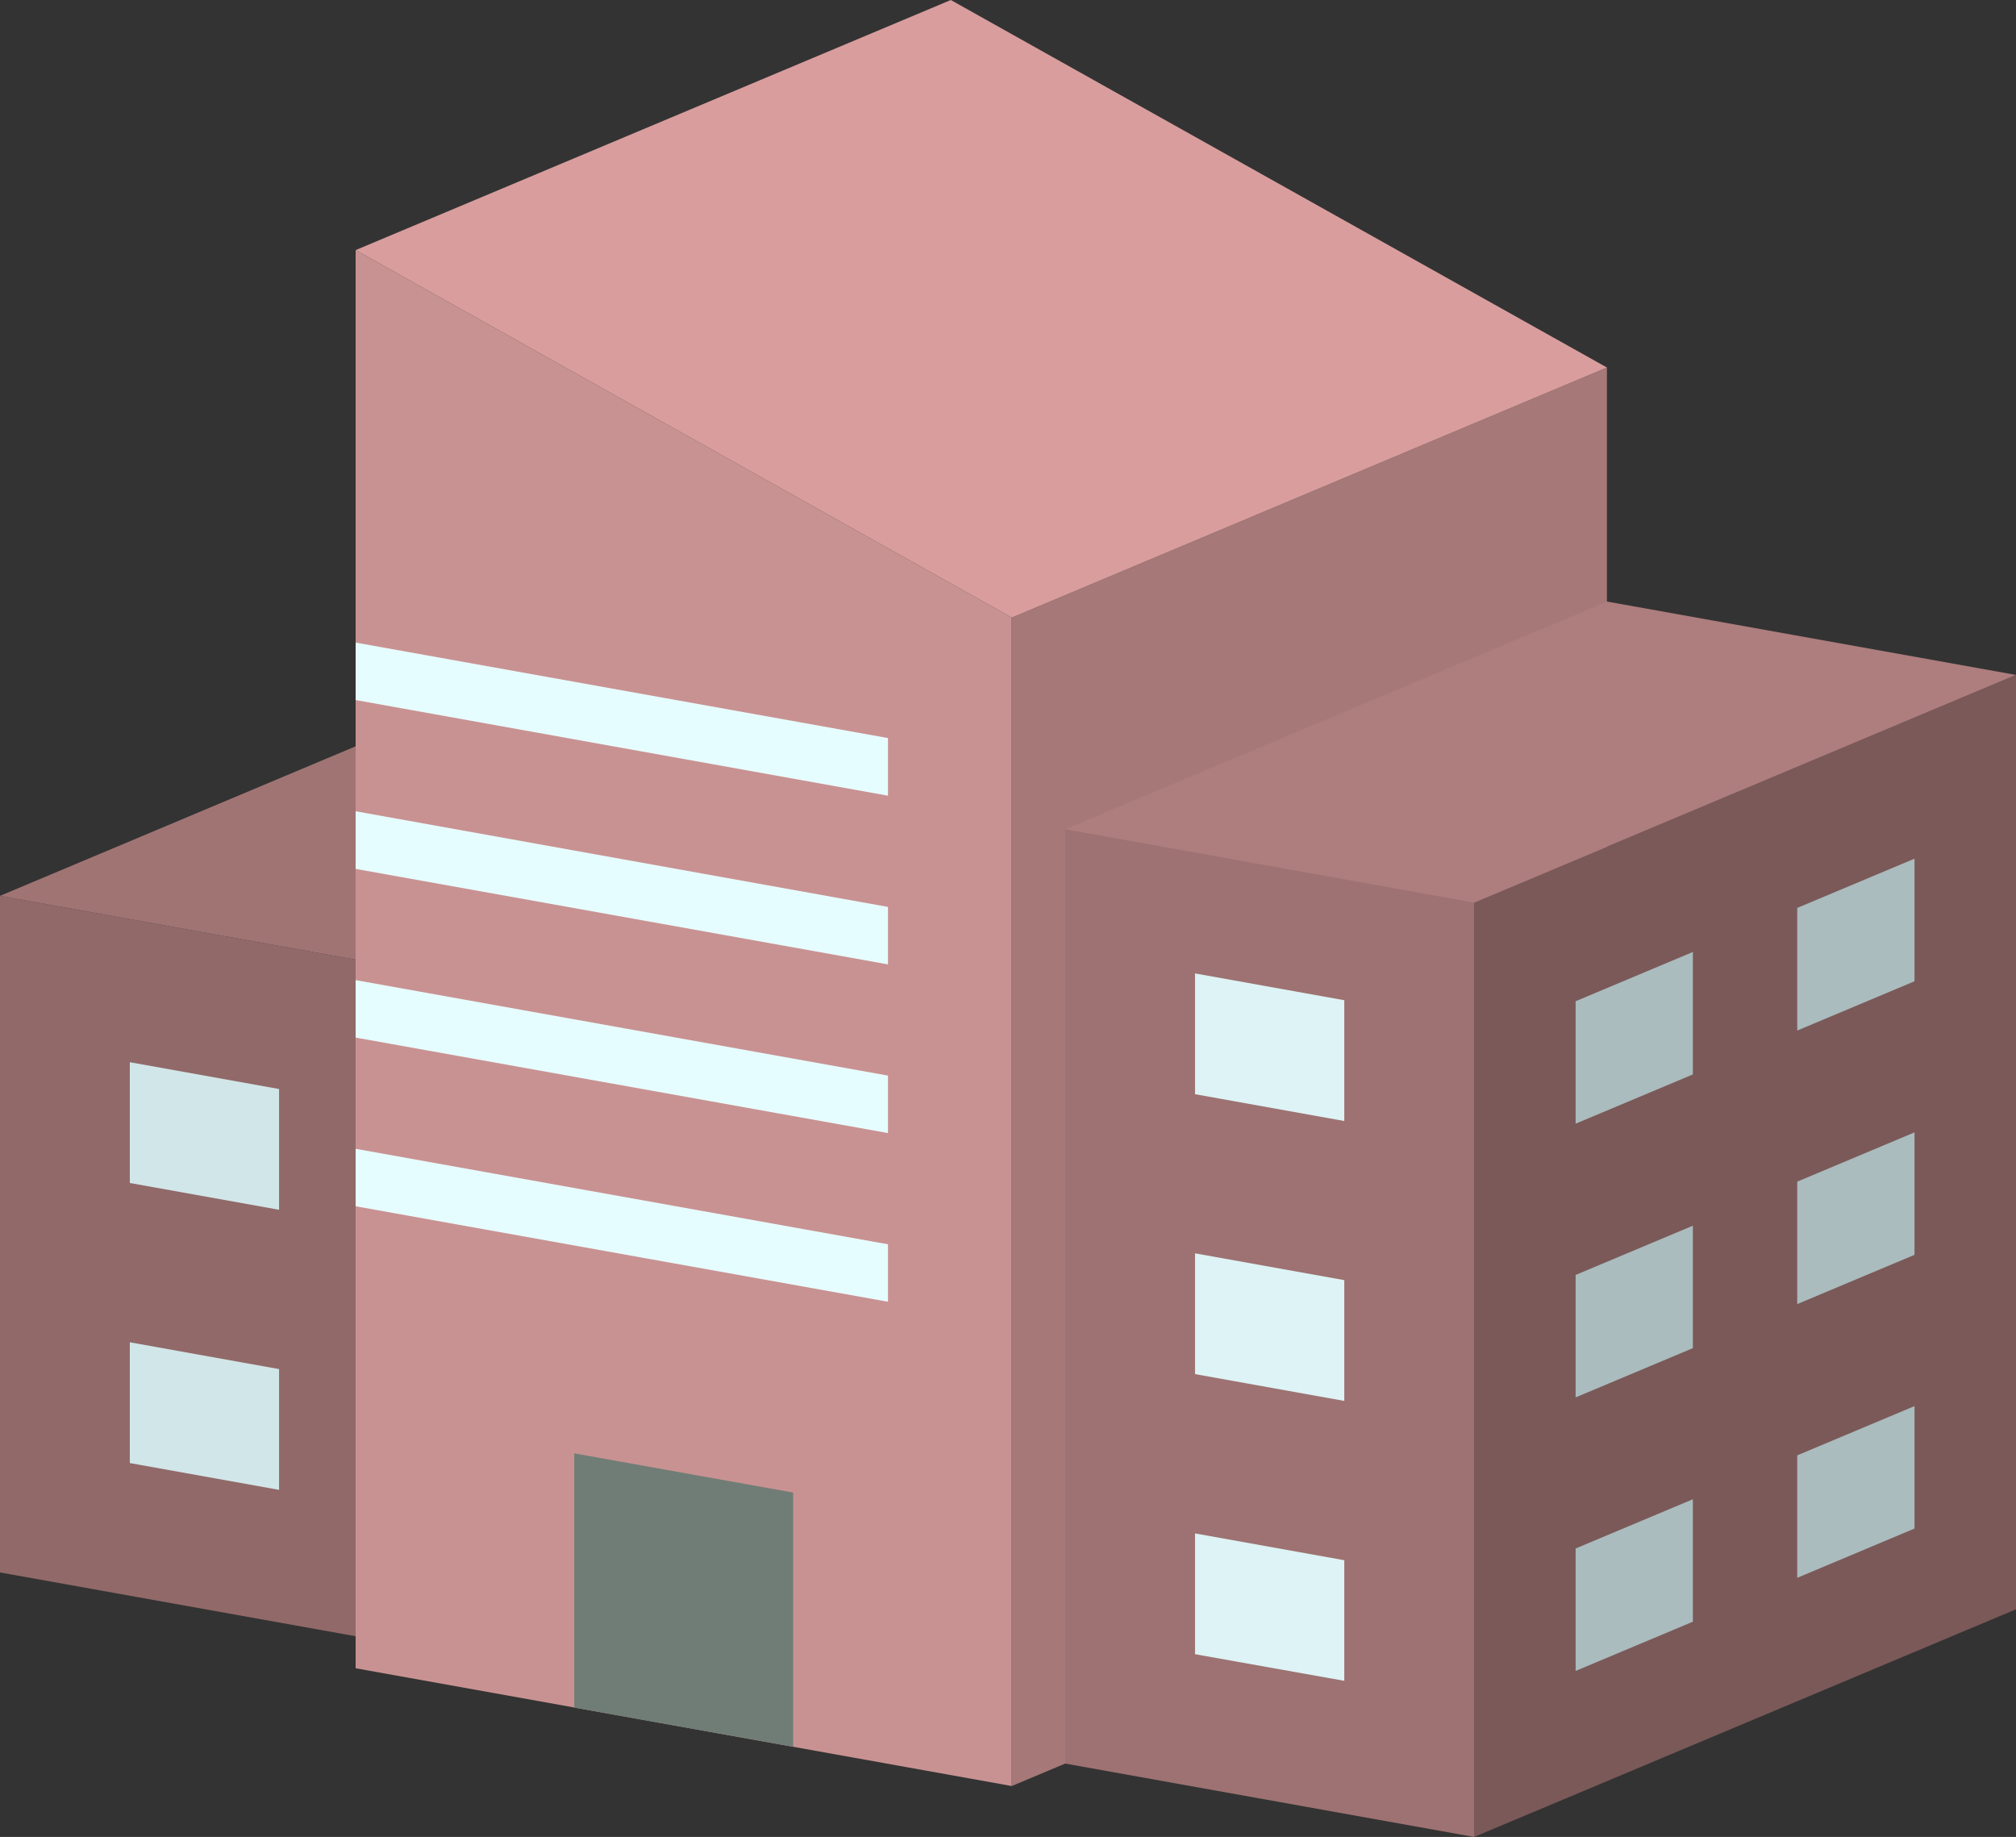
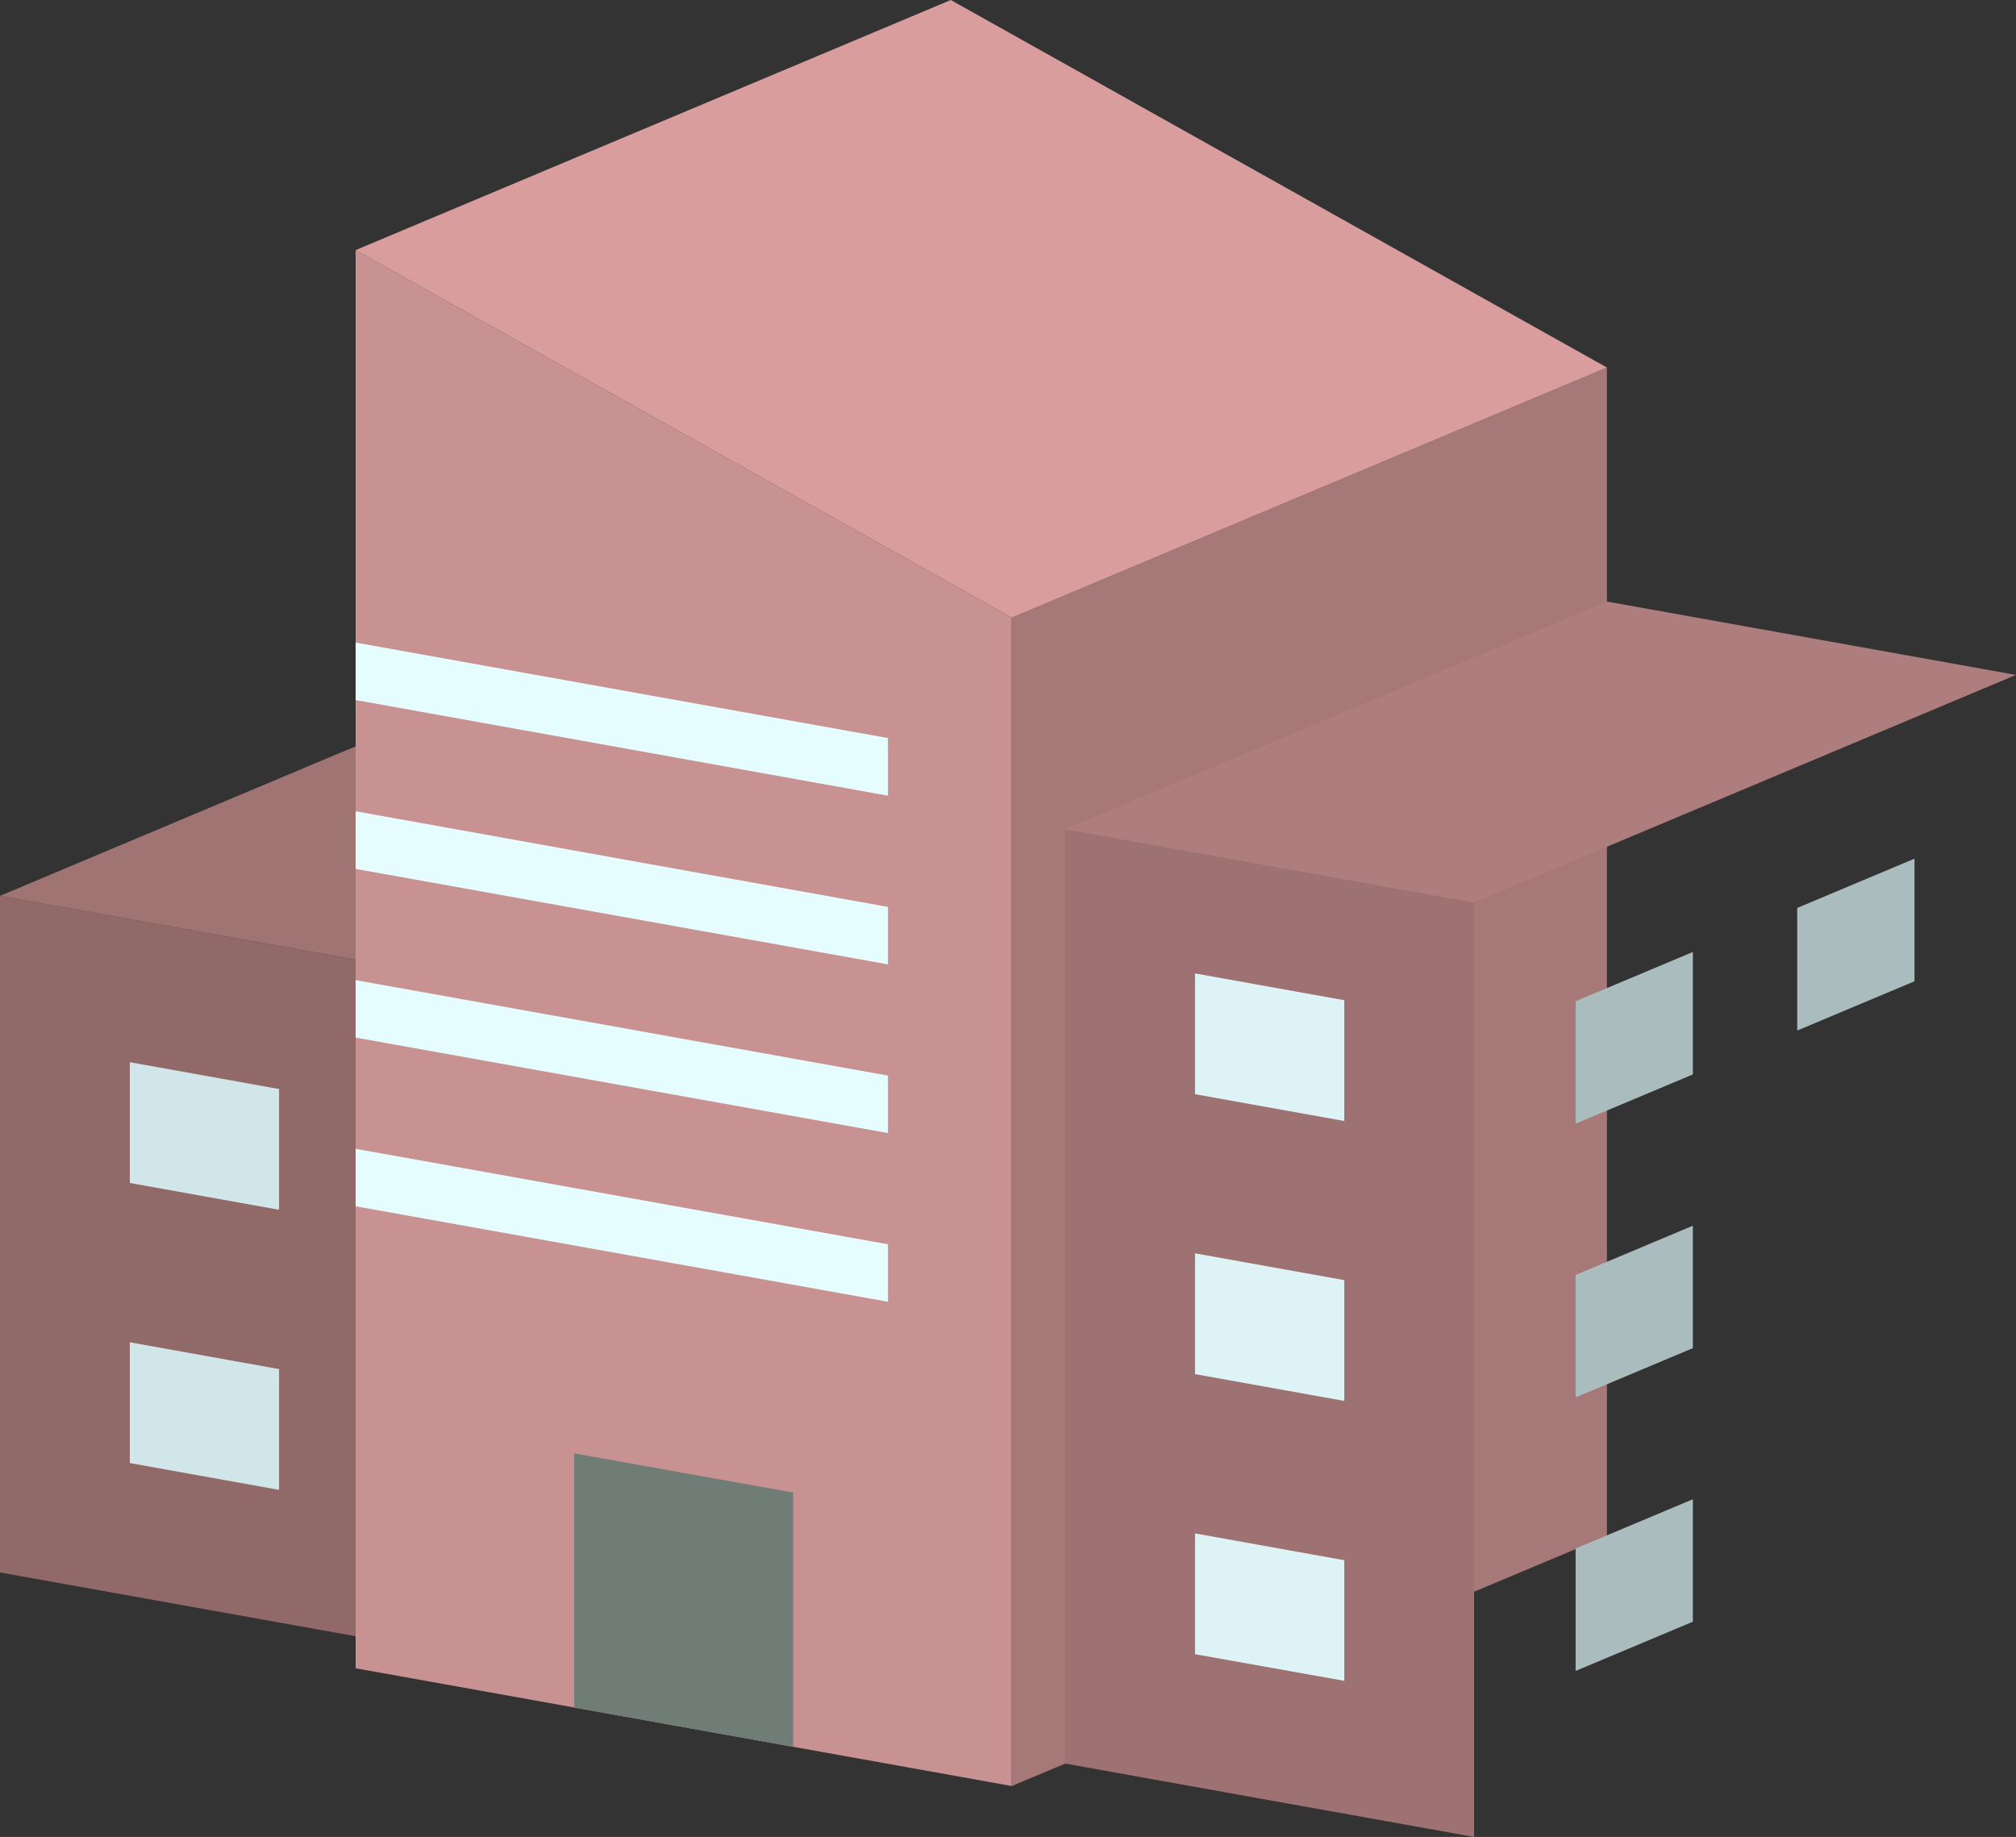
<svg xmlns="http://www.w3.org/2000/svg" viewBox="0 0 120.35 109.66">
  <rect x="0" y="0" width="120.35" height="109.66" fill="#333333" stroke="none" />
  <defs>
    <style>.cls-1{fill:#916969;}.cls-2{fill:#d1e6e8;}.cls-3{fill:#6e4f4f;}.cls-4{fill:#a17474;}.cls-5{fill:#c99292;}.cls-6{fill:#707d76;}.cls-7{fill:#e6fdff;}.cls-8{fill:#a67878;}.cls-9{fill:#d99d9d;}.cls-10{fill:#9e7272;}.cls-11{fill:#ddf3f5;}.cls-12{fill:#7b5959;}.cls-13{fill:#aabcbd;}.cls-14{fill:#ae7d7d;}</style>
  </defs>
  <g id="レイヤー_2" data-name="レイヤー 2">
    <g id="レイヤー_2-2" data-name="レイヤー 2">
      <polygon class="cls-1" points="0 93.87 24.42 98.25 24.42 57.86 0 53.48 0 93.87" />
      <polygon class="cls-2" points="7.75 70.62 16.66 72.22 16.66 65.01 7.75 63.41 7.75 70.62" />
      <polygon class="cls-2" points="7.75 87.34 16.66 88.94 16.66 81.73 7.75 80.13 7.75 87.34" />
      <polygon class="cls-3" points="24.42 98.25 56.76 84.66 56.76 44.27 24.42 57.86 24.42 98.25" />
      <polygon class="cls-4" points="0 53.48 24.42 57.86 56.76 44.27 32.34 39.88 0 53.48" />
      <polygon class="cls-5" points="21.23 99.59 60.4 106.62 60.4 36.87 21.23 14.93 21.23 99.59" />
      <polygon class="cls-6" points="34.28 101.94 47.35 104.28 47.35 89.1 34.28 86.76 34.28 101.94" />
      <polygon class="cls-7" points="21.23 72.01 53.01 77.71 53.01 74.28 21.23 68.58 21.23 72.01" />
      <polygon class="cls-7" points="21.23 61.94 53.01 67.64 53.01 64.21 21.23 58.51 21.23 61.94" />
      <polygon class="cls-7" points="21.23 51.87 53.01 57.57 53.01 54.14 21.23 48.43 21.23 51.87" />
      <polygon class="cls-7" points="21.23 41.79 53.01 47.5 53.01 44.06 21.23 38.36 21.23 41.79" />
      <polygon class="cls-8" points="60.4 106.62 63.59 105.28 95.93 91.69 95.93 21.94 60.4 36.87 60.4 106.62" />
      <polygon class="cls-9" points="21.23 14.93 60.4 36.87 95.93 21.94 56.76 0 21.23 14.93" />
      <polygon class="cls-10" points="63.59 105.28 88 109.66 88 53.88 63.59 49.5 63.59 105.28" />
      <polygon class="cls-11" points="71.34 65.32 80.25 66.92 80.25 59.71 71.34 58.11 71.34 65.32" />
      <polygon class="cls-11" points="71.34 82.03 80.25 83.63 80.25 76.42 71.34 74.82 71.34 82.03" />
      <polygon class="cls-11" points="71.34 98.75 80.25 100.34 80.25 93.14 71.34 91.54 71.34 98.75" />
-       <polygon class="cls-12" points="88 109.66 120.35 96.07 120.35 40.29 88 53.88 88 109.66" />
      <polygon class="cls-13" points="94.06 67.08 101.06 64.14 101.06 56.83 94.06 59.77 94.06 67.08" />
      <polygon class="cls-13" points="107.29 61.52 114.29 58.58 114.29 51.26 107.29 54.2 107.29 61.52" />
      <polygon class="cls-13" points="94.06 83.42 101.06 80.48 101.06 73.17 94.06 76.11 94.06 83.42" />
-       <polygon class="cls-13" points="107.29 77.85 114.29 74.91 114.29 67.6 107.29 70.54 107.29 77.85" />
      <polygon class="cls-13" points="94.06 99.75 101.06 96.81 101.06 89.5 94.06 92.44 94.06 99.75" />
-       <polygon class="cls-13" points="107.29 94.19 114.29 91.25 114.29 83.94 107.29 86.88 107.29 94.19" />
      <polygon class="cls-14" points="63.59 49.5 88 53.88 120.35 40.29 95.93 35.91 63.59 49.5" />
    </g>
  </g>
</svg>